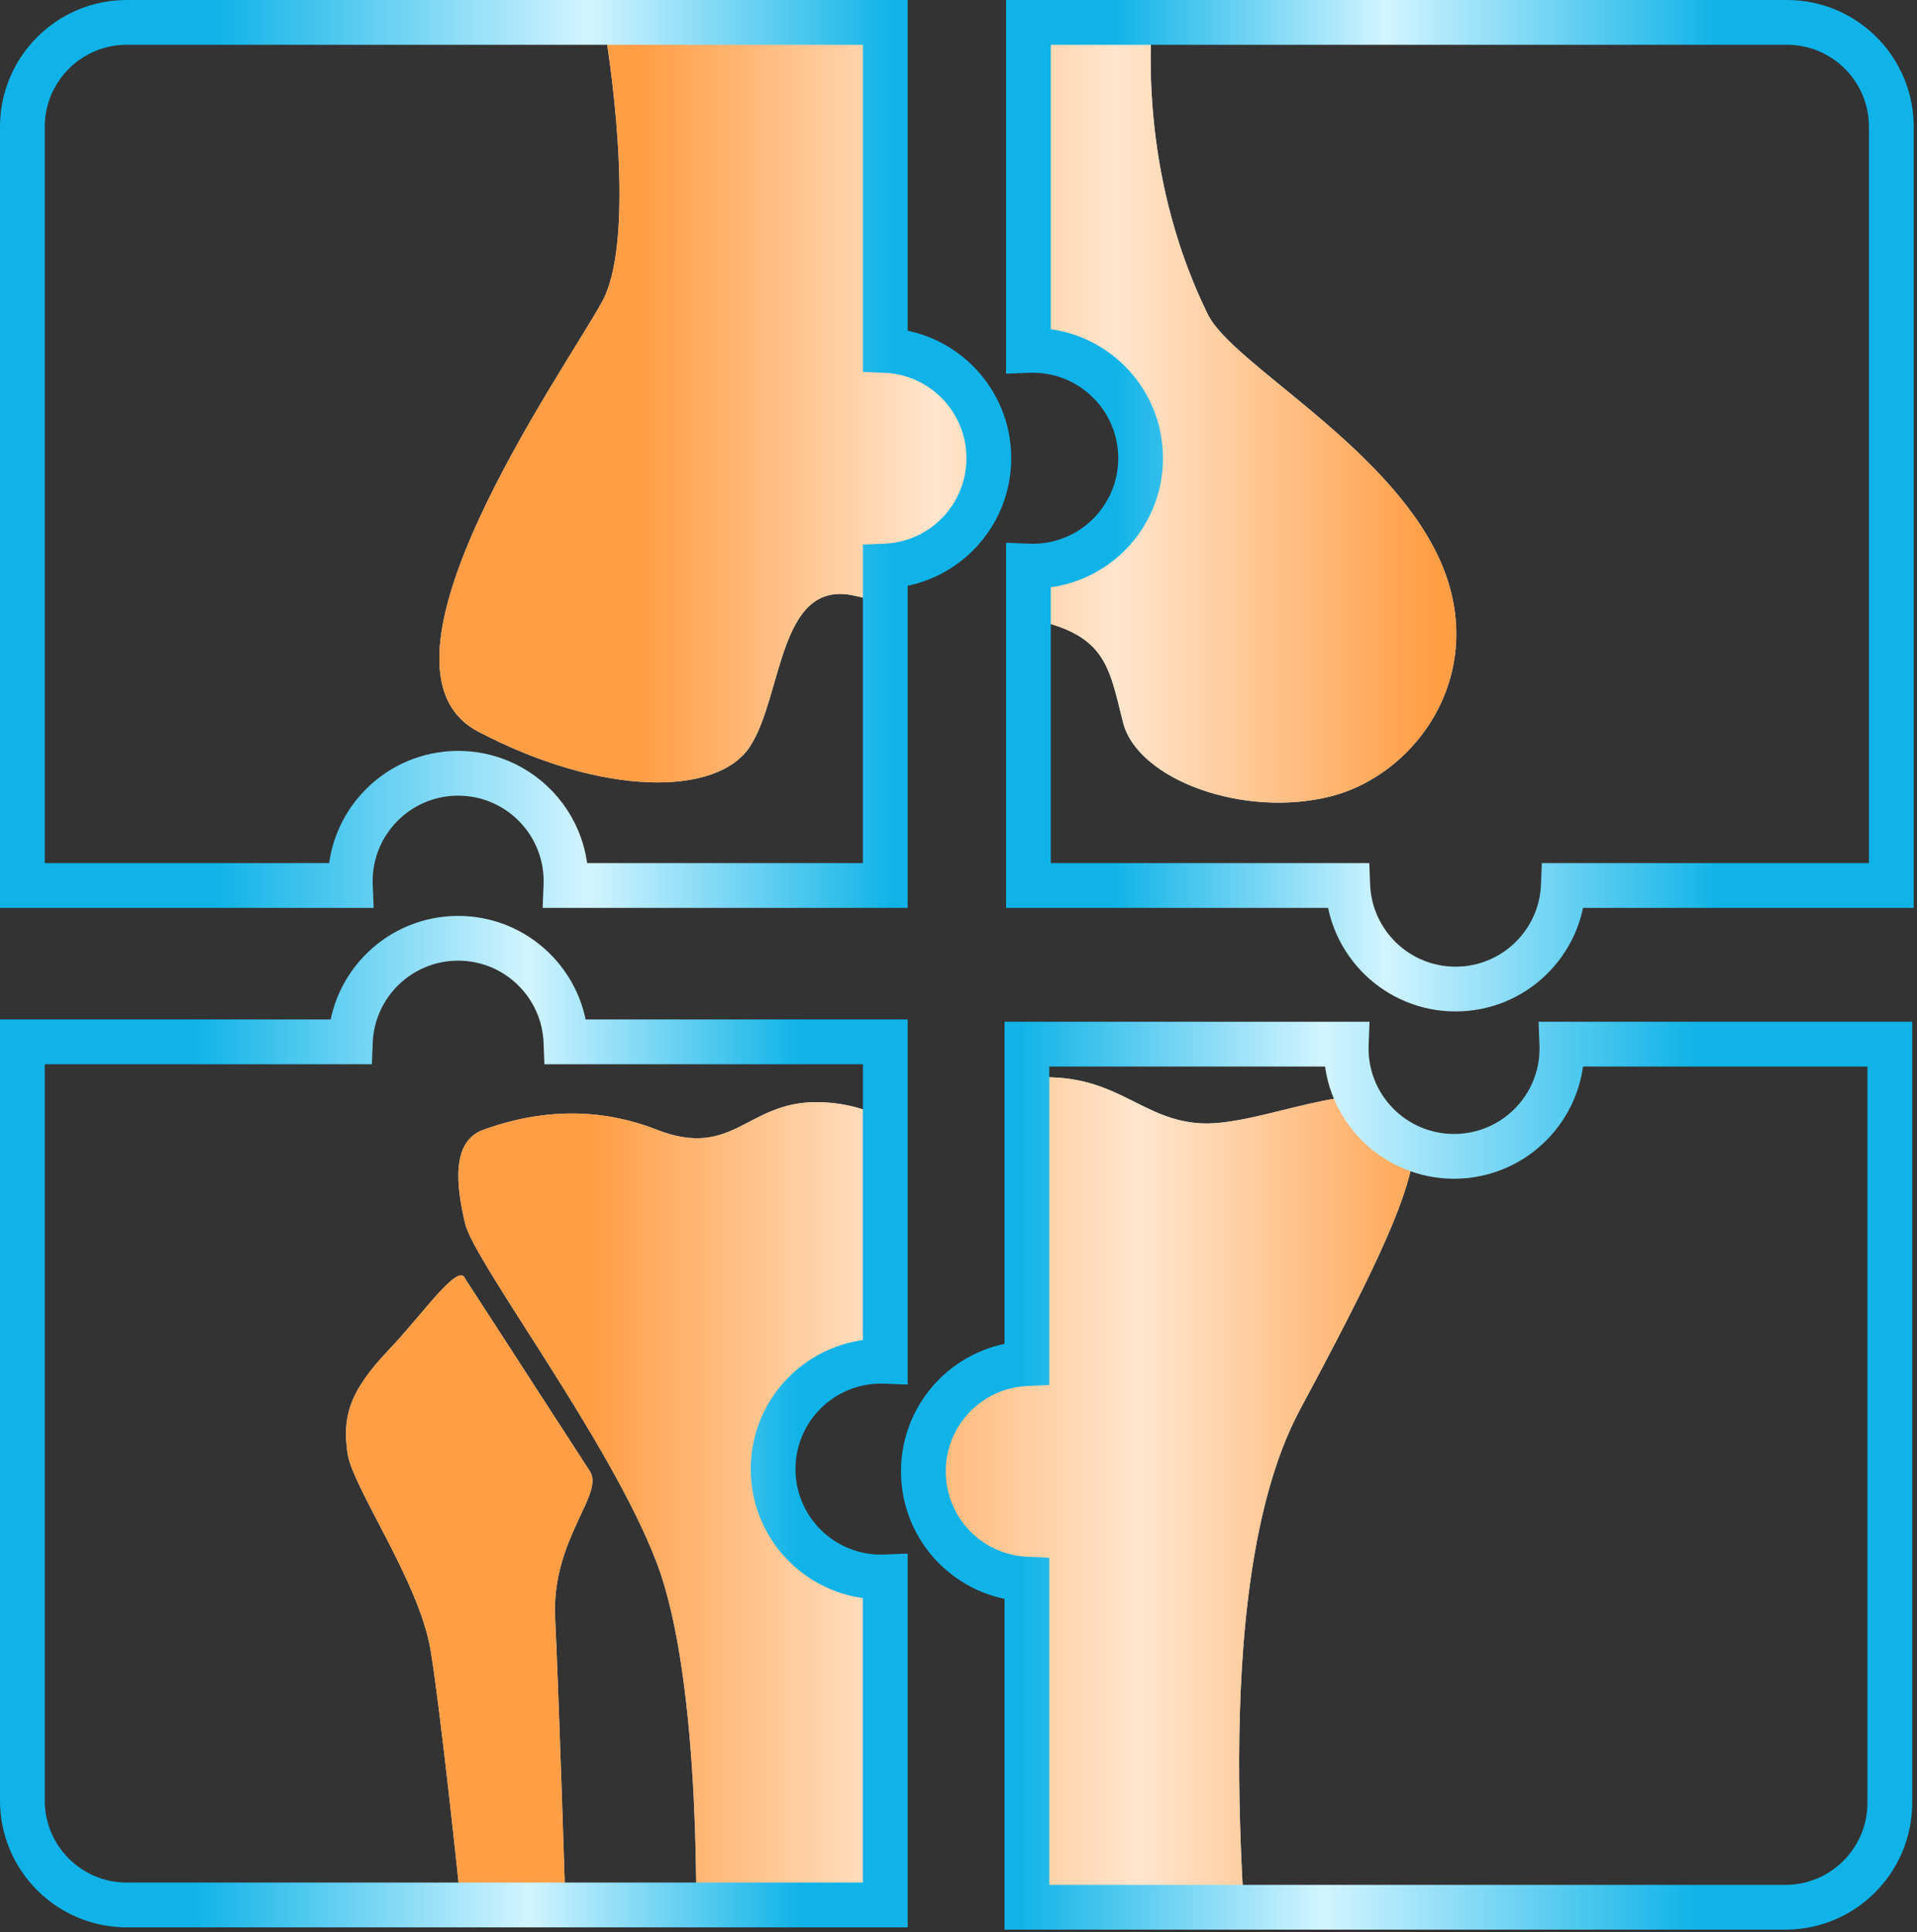
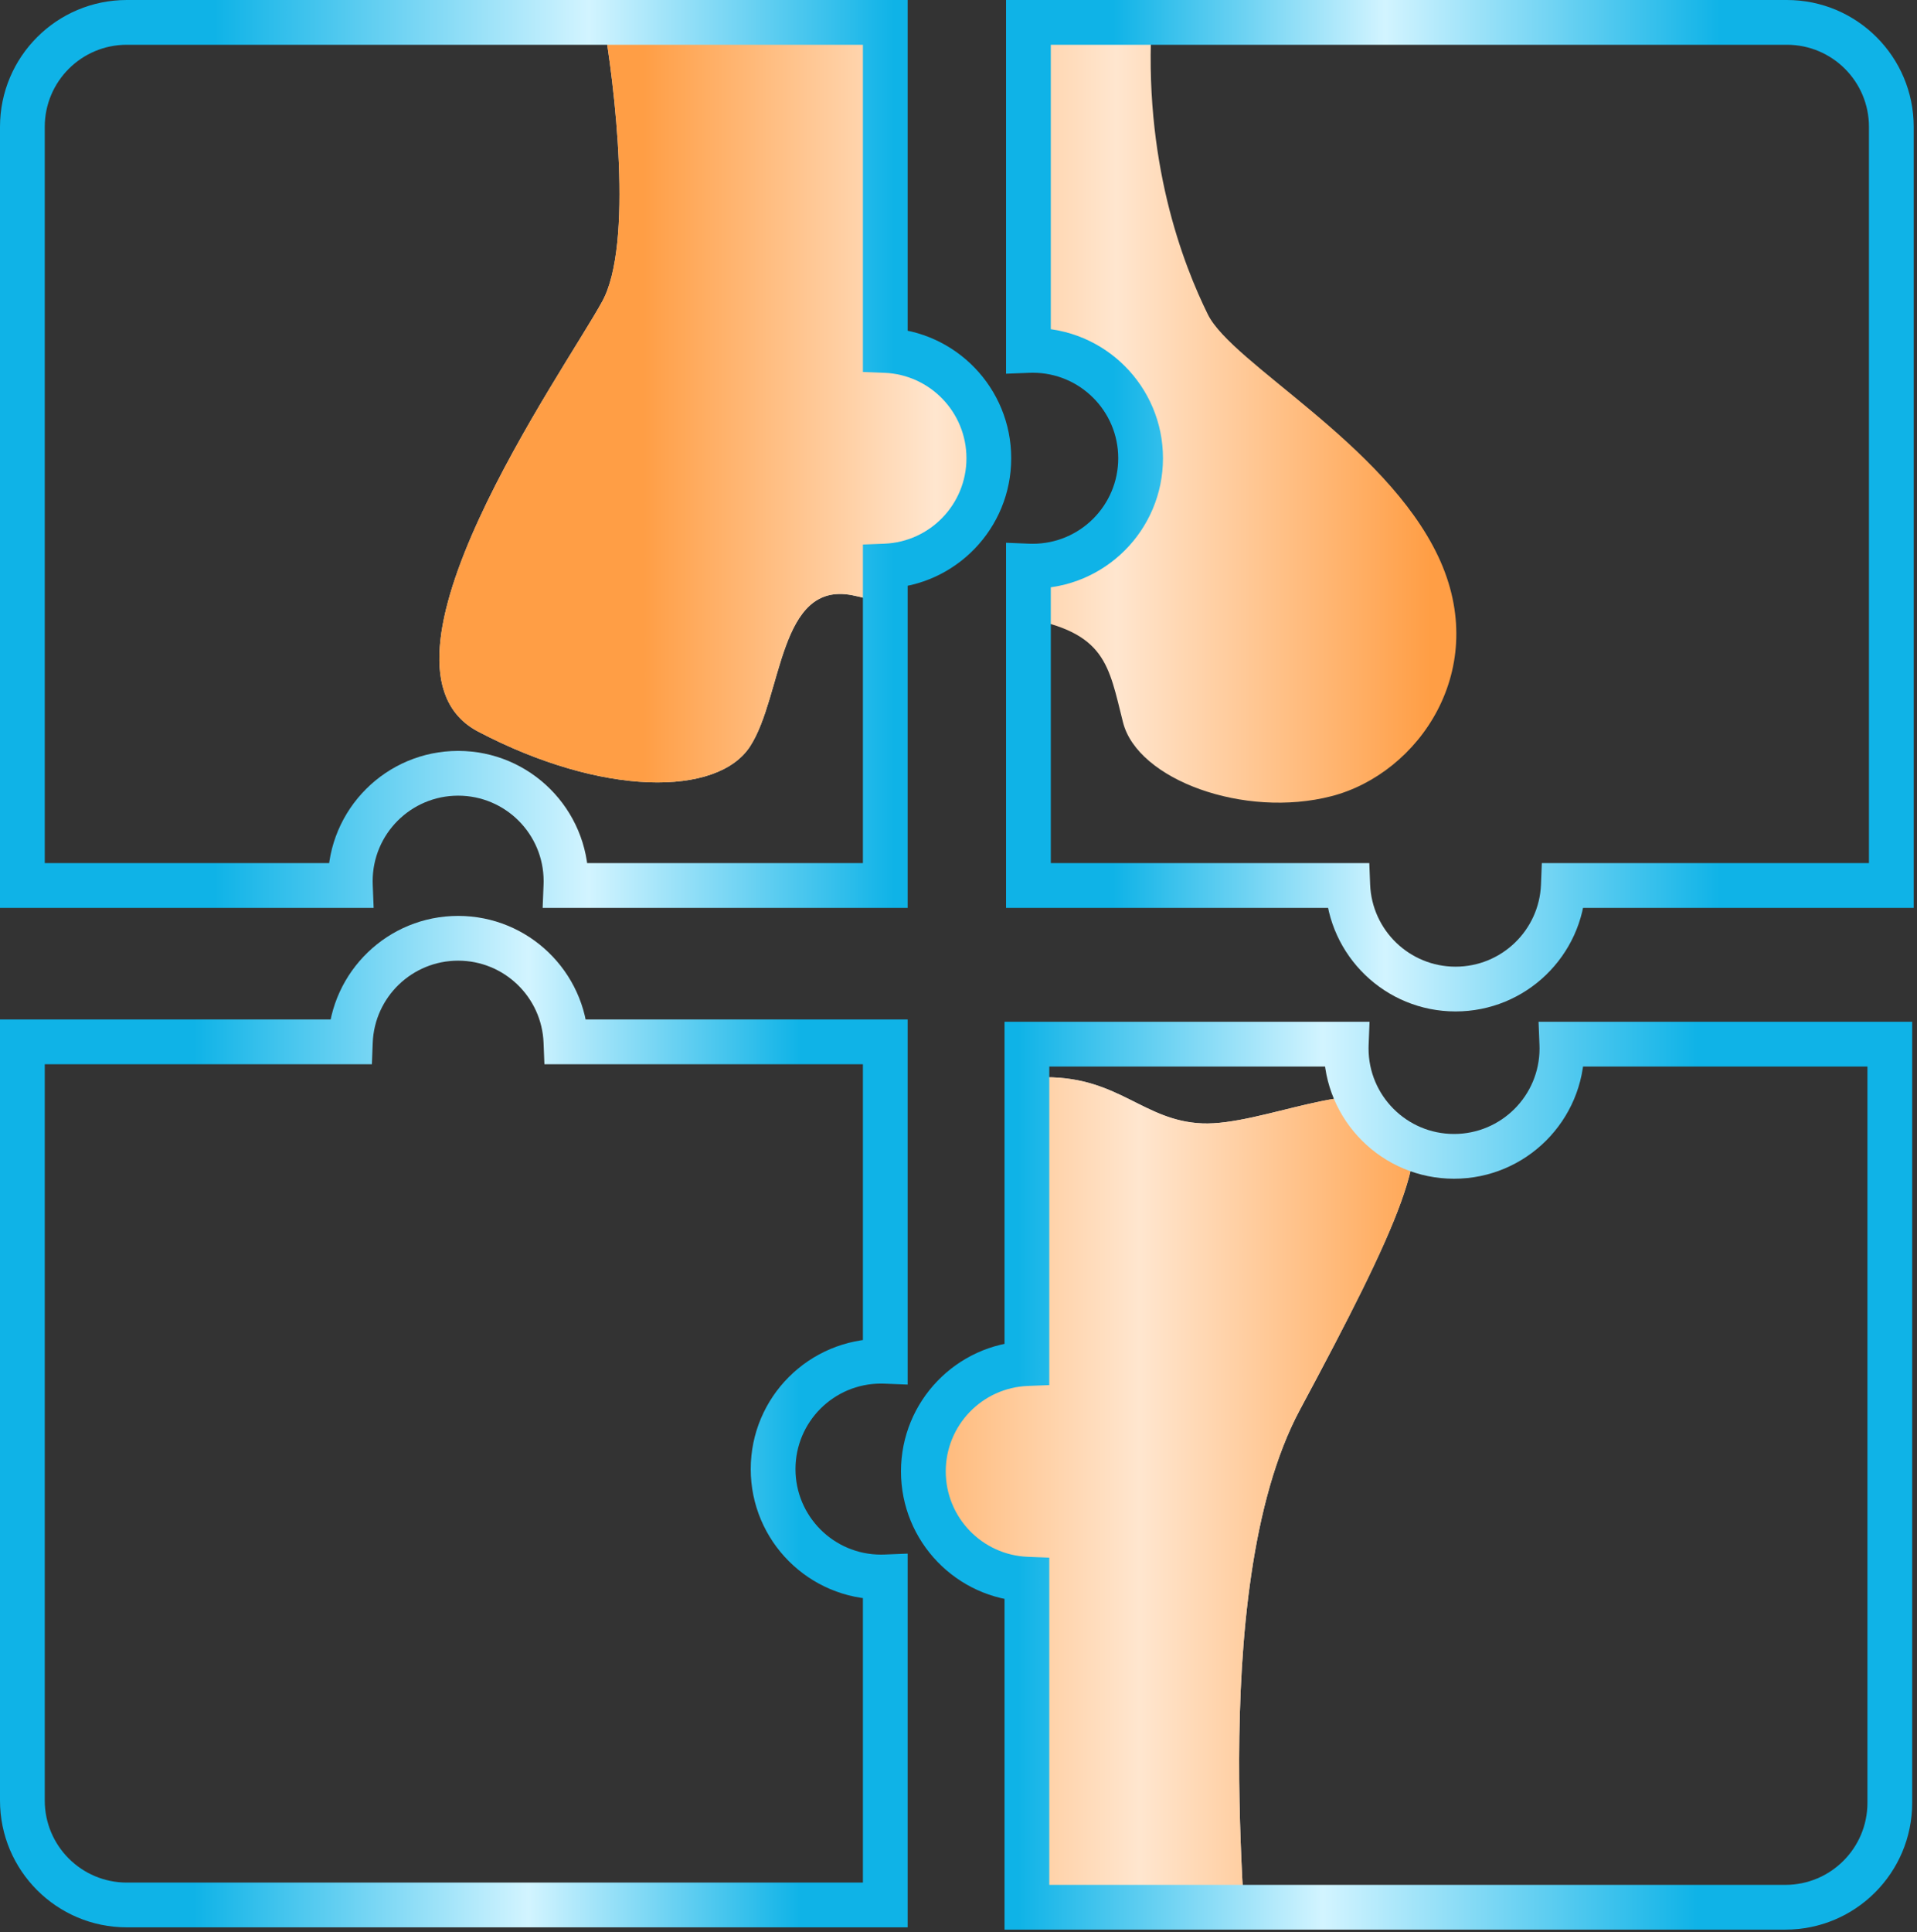
<svg xmlns="http://www.w3.org/2000/svg" width="257" height="259" viewBox="0 0 257 259" fill="none">
  <rect x="0" y="0" width="257" height="259" fill="#333333" stroke="none" />
  <mask id="mask0_80_1621" style="mask-type:alpha" maskUnits="userSpaceOnUse" x="1" y="123" width="120" height="134">
-     <path fill-rule="evenodd" clip-rule="evenodd" d="M3 241.057C3 248.789 9.268 255.057 17 255.057L118.685 255.057L118.685 211.085C118.493 211.093 118.3 211.097 118.106 211.097C110.12 211.097 103.646 204.622 103.646 196.636C103.646 188.65 110.12 182.176 118.106 182.176C118.3 182.176 118.493 182.179 118.685 182.187L118.685 139.372L75.87 139.372C75.566 131.654 69.213 125.49 61.421 125.49C53.628 125.49 47.275 131.654 46.971 139.372L3 139.372L3 241.057Z" fill="#D9D9D9" />
    <path d="M17 255.057L17 256.557L17 255.057ZM118.685 255.057L120.185 255.057L120.185 256.557L118.685 256.557L118.685 255.057ZM118.685 211.085L118.626 209.587L120.185 209.525L120.185 211.085L118.685 211.085ZM118.685 182.187L120.185 182.187L120.185 183.747L118.626 183.686L118.685 182.187ZM118.685 139.372L118.685 137.872L120.185 137.872L120.185 139.372L118.685 139.372ZM75.87 139.372L75.87 140.872L74.428 140.872L74.371 139.431L75.87 139.372ZM46.971 139.372L48.47 139.431L48.413 140.872L46.971 140.872L46.971 139.372ZM3 139.372L1.5 139.372L1.5 137.872L3 137.872L3 139.372ZM17 256.557C8.44 256.557 1.5 249.617 1.5 241.057L4.5 241.057C4.5 247.961 10.097 253.557 17 253.557L17 256.557ZM118.685 256.557L17 256.557L17 253.557L118.685 253.557L118.685 256.557ZM120.185 211.085L120.185 255.057L117.185 255.057L117.185 211.085L120.185 211.085ZM118.106 209.597C118.28 209.597 118.454 209.593 118.626 209.587L118.744 212.584C118.532 212.593 118.32 212.597 118.106 212.597L118.106 209.597ZM105.146 196.636C105.146 203.794 110.948 209.597 118.106 209.597L118.106 212.597C109.291 212.597 102.146 205.451 102.146 196.636L105.146 196.636ZM118.106 183.676C110.948 183.676 105.146 189.478 105.146 196.636L102.146 196.636C102.146 187.821 109.291 180.676 118.106 180.676L118.106 183.676ZM118.626 183.686C118.454 183.679 118.28 183.676 118.106 183.676L118.106 180.676C118.32 180.676 118.532 180.68 118.744 180.688L118.626 183.686ZM120.185 139.372L120.185 182.187L117.185 182.187L117.185 139.372L120.185 139.372ZM75.87 137.872L118.685 137.872L118.685 140.872L75.87 140.872L75.87 137.872ZM61.421 123.99C70.022 123.99 77.034 130.793 77.369 139.313L74.371 139.431C74.099 132.515 68.405 126.99 61.421 126.99L61.421 123.99ZM45.472 139.313C45.808 130.793 52.819 123.99 61.421 123.99L61.421 126.99C54.437 126.99 48.742 132.515 48.47 139.431L45.472 139.313ZM3 137.872L46.971 137.872L46.971 140.872L3 140.872L3 137.872ZM1.5 241.057L1.5 139.372L4.5 139.372L4.5 241.057L1.5 241.057Z" fill="#A1E7FD" />
  </mask>
  <g mask="url(#mask0_80_1621)">
    <path d="M88.039 209.454C94.227 225.73 93.299 259.511 93.299 260.739H134.762C135.69 260.739 129.192 212.832 141.569 189.799C153.946 166.767 159.206 155.405 154.255 151.412C149.305 147.42 136.618 153.869 129.192 153.562C121.766 153.255 118.672 147.727 109.389 147.727C100.106 147.727 98.25 155.405 88.039 151.412C77.828 147.42 69.164 149.877 64.832 151.412C60.5 152.948 61.119 158.783 62.356 164.003C63.594 169.224 81.85 193.178 88.039 209.454Z" fill="#D9D9D9" />
    <path d="M88.039 209.454C94.227 225.73 93.299 259.511 93.299 260.739H134.762C135.69 260.739 129.192 212.832 141.569 189.799C153.946 166.767 159.206 155.405 154.255 151.412C149.305 147.42 136.618 153.869 129.192 153.562C121.766 153.255 118.672 147.727 109.389 147.727C100.106 147.727 98.25 155.405 88.039 151.412C77.828 147.42 69.164 149.877 64.832 151.412C60.5 152.948 61.119 158.783 62.356 164.003C63.594 169.224 81.85 193.178 88.039 209.454Z" fill="url(#paint0_linear_80_1621)" />
    <path d="M79.065 197.17L62.356 171.374C61.493 169.102 56.601 176.226 52.146 180.894C46.576 186.729 45.956 190.107 46.575 194.713C47.194 199.32 56.168 211.911 57.715 221.123C58.953 228.494 61.325 250.605 62.356 260.739H75.971C75.662 250.503 74.919 227.388 74.424 216.824C73.929 206.26 81.111 200.264 79.065 197.17Z" fill="#D9D9D9" />
    <path d="M79.065 197.17L62.356 171.374C61.493 169.102 56.601 176.226 52.146 180.894C46.576 186.729 45.956 190.107 46.575 194.713C47.194 199.32 56.168 211.911 57.715 221.123C58.953 228.494 61.325 250.605 62.356 260.739H75.971C75.662 250.503 74.919 227.388 74.424 216.824C73.929 206.26 81.111 200.264 79.065 197.17Z" fill="url(#paint1_linear_80_1621)" />
  </g>
  <mask id="mask1_80_1621" style="mask-type:alpha" maskUnits="userSpaceOnUse" x="122" y="138" width="134" height="120">
    <path fill-rule="evenodd" clip-rule="evenodd" d="M253.558 241.635C253.558 249.367 247.29 255.635 239.558 255.635H137.873V211.664C130.155 211.36 123.991 205.007 123.991 197.214C123.991 189.422 130.155 183.069 137.873 182.765V139.95H180.688C180.68 140.142 180.676 140.335 180.676 140.529C180.676 148.515 187.151 154.99 195.137 154.99C203.123 154.99 209.598 148.515 209.598 140.529C209.598 140.335 209.594 140.142 209.586 139.95H253.558V241.635Z" fill="#D9D9D9" />
    <path d="M137.873 255.635L136.373 255.635V257.135H137.873V255.635ZM137.873 211.664H139.373V210.222L137.932 210.165L137.873 211.664ZM137.873 182.765L137.932 184.264L139.373 184.207V182.765H137.873ZM137.873 139.95V138.45H136.373V139.95H137.873ZM180.688 139.95L182.187 140.009L182.248 138.45H180.688V139.95ZM209.586 139.95V138.45H208.026L208.087 140.009L209.586 139.95ZM253.558 139.95H255.058L255.058 138.45H253.558L253.558 139.95ZM239.558 257.135C248.118 257.135 255.058 250.196 255.058 241.635H252.058C252.058 248.539 246.461 254.135 239.558 254.135V257.135ZM137.873 257.135H239.558V254.135H137.873V257.135ZM136.373 211.664V255.635L139.373 255.635V211.664H136.373ZM137.932 210.165C131.015 209.893 125.491 204.198 125.491 197.214H122.491C122.491 205.816 129.294 212.827 137.814 213.163L137.932 210.165ZM125.491 197.214C125.491 190.231 131.015 184.536 137.932 184.264L137.814 181.266C129.294 181.602 122.491 188.613 122.491 197.214H125.491ZM136.373 139.95V182.765H139.373V139.95H136.373ZM180.688 138.45H137.873V141.45H180.688V138.45ZM182.176 140.529C182.176 140.355 182.18 140.182 182.187 140.009L179.189 139.891C179.181 140.103 179.176 140.316 179.176 140.529H182.176ZM195.137 153.49C187.979 153.49 182.176 147.687 182.176 140.529H179.176C179.176 149.344 186.322 156.49 195.137 156.49V153.49ZM208.098 140.529C208.098 147.687 202.295 153.49 195.137 153.49V156.49C203.952 156.49 211.098 149.344 211.098 140.529H208.098ZM208.087 140.009C208.094 140.182 208.098 140.355 208.098 140.529H211.098C211.098 140.315 211.093 140.103 211.085 139.891L208.087 140.009ZM253.558 138.45H209.586V141.45H253.558L253.558 138.45ZM255.058 241.635V139.95H252.058V241.635H255.058Z" fill="#A1E7FD" />
  </mask>
  <g mask="url(#mask1_80_1621)">
    <path d="M117.656 209.797C124.201 227.044 123.219 262.84 123.219 264.141H167.068C168.05 264.141 161.178 213.377 174.267 188.97C187.356 164.564 192.919 152.524 187.684 148.293C182.448 144.063 169.031 150.897 161.178 150.571C153.324 150.246 150.052 144.388 140.235 144.388C130.418 144.388 128.455 152.524 117.656 148.293C106.857 144.063 97.695 146.666 93.114 148.293C88.532 149.92 89.187 156.103 90.496 161.635C91.805 167.168 111.111 192.55 117.656 209.797Z" fill="#D9D9D9" />
    <path d="M117.656 209.797C124.201 227.044 123.219 262.84 123.219 264.141H167.068C168.05 264.141 161.178 213.377 174.267 188.97C187.356 164.564 192.919 152.524 187.684 148.293C182.448 144.063 169.031 150.897 161.178 150.571C153.324 150.246 150.052 144.388 140.235 144.388C130.418 144.388 128.455 152.524 117.656 148.293C106.857 144.063 97.695 146.666 93.114 148.293C88.532 149.92 89.187 156.103 90.496 161.635C91.805 167.168 111.111 192.55 117.656 209.797Z" fill="url(#paint2_linear_80_1621)" />
    <path d="M108.166 196.78L90.496 169.445C89.582 167.039 84.409 174.587 79.697 179.533C73.807 185.716 73.151 189.296 73.806 194.177C74.46 199.058 83.951 212.4 85.587 222.163C86.897 229.973 89.405 253.403 90.496 264.141H104.894C104.567 253.294 103.781 228.801 103.258 217.607C102.734 206.413 110.329 200.059 108.166 196.78Z" fill="#D9D9D9" />
    <path d="M108.166 196.78L90.496 169.445C89.582 167.039 84.409 174.587 79.697 179.533C73.807 185.716 73.151 189.296 73.806 194.177C74.46 199.058 83.951 212.4 85.587 222.163C86.897 229.973 89.405 253.403 90.496 264.141H104.894C104.567 253.294 103.781 228.801 103.258 217.607C102.734 206.413 110.329 200.059 108.166 196.78Z" fill="url(#paint3_linear_80_1621)" />
  </g>
  <mask id="mask2_80_1621" style="mask-type:alpha" maskUnits="userSpaceOnUse" x="1" y="1" width="134" height="120">
    <path fill-rule="evenodd" clip-rule="evenodd" d="M3 17C3 9.268 9.268 3 17 3H118.685V46.972C126.403 47.275 132.567 53.628 132.567 61.421C132.567 69.214 126.403 75.567 118.685 75.87V118.685H75.87C75.877 118.493 75.881 118.3 75.881 118.106C75.881 110.12 69.407 103.646 61.421 103.646C53.434 103.646 46.96 110.12 46.96 118.106C46.96 118.3 46.964 118.493 46.971 118.685H3V17Z" fill="#D9D9D9" />
    <path d="M118.685 3H120.185V1.5H118.685V3ZM118.685 46.972H117.185V48.414L118.626 48.471L118.685 46.972ZM118.685 75.87L118.626 74.371L117.185 74.428V75.87H118.685ZM118.685 118.685V120.185H120.185V118.685H118.685ZM75.87 118.685L74.371 118.626L74.31 120.185H75.87V118.685ZM46.971 118.685V120.185H48.532L48.47 118.626L46.971 118.685ZM3 118.685H1.5V120.185H3V118.685ZM17 1.5C8.44 1.5 1.5 8.44 1.5 17H4.5C4.5 10.096 10.096 4.5 17 4.5V1.5ZM118.685 1.5H17V4.5H118.685V1.5ZM120.185 46.972V3H117.185V46.972H120.185ZM118.626 48.471C125.542 48.743 131.067 54.437 131.067 61.421H134.067C134.067 52.82 127.264 45.808 118.744 45.473L118.626 48.471ZM131.067 61.421C131.067 68.405 125.542 74.099 118.626 74.371L118.744 77.369C127.264 77.034 134.067 70.022 134.067 61.421H131.067ZM120.185 118.685V75.87H117.185V118.685H120.185ZM75.87 120.185H118.685V117.185H75.87V120.185ZM74.381 118.106C74.381 118.281 74.378 118.454 74.371 118.626L77.369 118.744C77.377 118.532 77.381 118.32 77.381 118.106H74.381ZM61.421 105.146C68.579 105.146 74.381 110.949 74.381 118.106H77.381C77.381 109.292 70.235 102.146 61.421 102.146V105.146ZM48.46 118.106C48.46 110.949 54.263 105.146 61.421 105.146V102.146C52.606 102.146 45.46 109.292 45.46 118.106H48.46ZM48.47 118.626C48.463 118.454 48.46 118.281 48.46 118.106H45.46C45.46 118.32 45.464 118.532 45.472 118.744L48.47 118.626ZM3 120.185H46.971V117.185H3V120.185ZM1.5 17V118.685H4.5V17H1.5Z" fill="#A1E7FD" />
  </mask>
  <g mask="url(#mask2_80_1621)">
    <path d="M80.732 40.411C84.932 32.761 82.482 11.537 80.732 1.881C97.452 -6.368 130.657 -18.874 129.724 -2.9C128.558 17.068 133.515 31.411 136.431 38.161C139.347 44.911 157.719 55.879 164.135 71.347C170.55 86.815 161.802 101.158 151.304 104.252C140.805 107.345 127.974 102.002 126.225 94.127C124.475 86.252 124.183 81.753 114.268 79.784C104.354 77.815 104.937 93.284 100.563 100.033C96.188 106.783 80.732 106.783 64.11 98.064C47.488 89.346 75.483 49.973 80.732 40.411Z" fill="#D9D9D9" />
    <path d="M80.732 40.411C84.932 32.761 82.482 11.537 80.732 1.881C97.452 -6.368 130.657 -18.874 129.724 -2.9C128.558 17.068 133.515 31.411 136.431 38.161C139.347 44.911 157.719 55.879 164.135 71.347C170.55 86.815 161.802 101.158 151.304 104.252C140.805 107.345 127.974 102.002 126.225 94.127C124.475 86.252 124.183 81.753 114.268 79.784C104.354 77.815 104.937 93.284 100.563 100.033C96.188 106.783 80.732 106.783 64.11 98.064C47.488 89.346 75.483 49.973 80.732 40.411Z" fill="url(#paint4_linear_80_1621)" />
    <path d="M85.69 153.187L69.943 129.563C69.129 127.483 64.519 134.007 60.32 138.281C55.071 143.625 54.487 146.718 55.07 150.937C55.653 155.156 64.11 166.686 65.569 175.123C66.736 181.873 68.971 202.122 69.943 211.403H82.774C82.482 202.028 81.783 180.861 81.316 171.186C80.849 161.512 87.618 156.021 85.69 153.187Z" fill="#D9D9D9" />
    <path d="M85.69 153.187L69.943 129.563C69.129 127.483 64.519 134.007 60.32 138.281C55.071 143.625 54.487 146.718 55.07 150.937C55.653 155.156 64.11 166.686 65.569 175.123C66.736 181.873 68.971 202.122 69.943 211.403H82.774C82.482 202.028 81.783 180.861 81.316 171.186C80.849 161.512 87.618 156.021 85.69 153.187Z" fill="url(#paint5_linear_80_1621)" />
  </g>
  <mask id="mask3_80_1621" style="mask-type:alpha" maskUnits="userSpaceOnUse" x="137" y="3" width="117" height="130">
    <path fill-rule="evenodd" clip-rule="evenodd" d="M253.56 17C253.56 9.268 247.292 3 239.56 3L137.875 3L137.875 46.972C138.067 46.964 138.26 46.96 138.454 46.96C146.441 46.96 152.915 53.435 152.915 61.421C152.915 69.407 146.441 75.882 138.454 75.882C138.26 75.882 138.067 75.878 137.875 75.87L137.875 118.685L180.69 118.685C180.993 126.403 187.346 132.567 195.139 132.567C202.932 132.567 209.285 126.403 209.588 118.685L253.56 118.685L253.56 17Z" fill="#D9D9D9" />
  </mask>
  <g mask="url(#mask3_80_1621)">
-     <path d="M99.855 44.342C104.535 36.868 101.805 16.132 99.855 6.698C118.489 -1.362 155.496 -13.58 154.456 2.027C153.156 21.536 158.681 35.549 161.931 42.144C165.181 48.738 185.657 59.454 192.807 74.567C199.957 89.679 190.207 103.692 178.507 106.715C166.806 109.737 152.506 104.517 150.556 96.823C148.606 89.129 148.281 84.733 137.231 82.81C126.181 80.886 126.831 95.999 121.956 102.593C117.081 109.188 99.855 109.188 81.329 100.67C62.804 92.152 94.005 53.684 99.855 44.342Z" fill="#D9D9D9" />
    <path d="M99.855 44.342C104.535 36.868 101.805 16.132 99.855 6.698C118.489 -1.362 155.496 -13.58 154.456 2.027C153.156 21.536 158.681 35.549 161.931 42.144C165.181 48.738 185.657 59.454 192.807 74.567C199.957 89.679 190.207 103.692 178.507 106.715C166.806 109.737 152.506 104.517 150.556 96.823C148.606 89.129 148.281 84.733 137.231 82.81C126.181 80.886 126.831 95.999 121.956 102.593C117.081 109.188 99.855 109.188 81.329 100.67C62.804 92.152 94.005 53.684 99.855 44.342Z" fill="url(#paint6_linear_80_1621)" />
    <path d="M105.38 154.525L87.83 131.444C86.923 129.412 81.785 135.786 77.105 139.962C71.255 145.183 70.604 148.205 71.254 152.327C71.904 156.449 81.329 167.714 82.955 175.957C84.255 182.552 86.747 202.335 87.83 211.403H102.13C101.805 202.244 101.025 181.563 100.505 172.111C99.985 162.658 107.528 157.294 105.38 154.525Z" fill="#D9D9D9" />
-     <path d="M105.38 154.525L87.83 131.444C86.923 129.412 81.785 135.786 77.105 139.962C71.255 145.183 70.604 148.205 71.254 152.327C71.904 156.449 81.329 167.714 82.955 175.957C84.255 182.552 86.747 202.335 87.83 211.403H102.13C101.805 202.244 101.025 181.563 100.505 172.111C99.985 162.658 107.528 157.294 105.38 154.525Z" fill="url(#paint7_linear_80_1621)" />
  </g>
  <path d="M17 255.329L17 258.329L17 255.329ZM3 241.329L2.50976e-05 241.329L3 241.329ZM118.685 255.329L121.685 255.329L121.685 258.329L118.685 258.329L118.685 255.329ZM118.685 211.358L118.567 208.36L121.685 208.237L121.685 211.358L118.685 211.358ZM118.685 182.459L121.685 182.459L121.685 185.58L118.567 185.457L118.685 182.459ZM118.685 139.644L118.685 136.644L121.685 136.644L121.685 139.644L118.685 139.644ZM75.87 139.644L75.87 142.644L72.986 142.644L72.872 139.762L75.87 139.644ZM46.971 139.644L49.969 139.762L49.856 142.644L46.971 142.644L46.971 139.644ZM3 139.644L4.28767e-05 139.644L4.34013e-05 136.644L3 136.644L3 139.644ZM17 258.329C7.611 258.329 2.3456e-05 250.718 2.50976e-05 241.329L6 241.329C6 247.404 10.925 252.329 17 252.329L17 258.329ZM118.685 258.329L17 258.329L17 252.329L118.685 252.329L118.685 258.329ZM121.685 211.358L121.685 255.329L115.685 255.329L115.685 211.358L121.685 211.358ZM118.106 208.369C118.261 208.369 118.414 208.366 118.567 208.36L118.803 214.355C118.572 214.364 118.339 214.369 118.106 214.369L118.106 208.369ZM106.646 196.908C106.646 203.238 111.777 208.369 118.106 208.369L118.106 214.369C108.463 214.369 100.646 206.552 100.646 196.908L106.646 196.908ZM118.106 185.448C111.777 185.448 106.646 190.579 106.646 196.908L100.646 196.908C100.646 187.265 108.463 179.448 118.106 179.448L118.106 185.448ZM118.567 185.457C118.414 185.451 118.261 185.448 118.106 185.448L118.106 179.448C118.339 179.448 118.572 179.452 118.803 179.461L118.567 185.457ZM121.685 139.644L121.685 182.459L115.685 182.459L115.685 139.644L121.685 139.644ZM75.87 136.644L118.685 136.644L118.685 142.644L75.87 142.644L75.87 136.644ZM61.421 122.762C70.831 122.762 78.501 130.205 78.868 139.526L72.872 139.762C72.632 133.647 67.596 128.762 61.421 128.762L61.421 122.762ZM43.974 139.526C44.34 130.205 52.011 122.762 61.421 122.762L61.421 128.762C55.245 128.762 50.209 133.647 49.969 139.762L43.974 139.526ZM3 136.644L46.971 136.644L46.971 142.644L3 142.644L3 136.644ZM2.50976e-05 241.329L4.28767e-05 139.644L6 139.644L6 241.329L2.50976e-05 241.329Z" fill="url(#paint8_linear_80_1621)" />
  <path d="M118.685 3H121.685V0H118.685V3ZM118.685 46.972H115.685V49.856L118.567 49.969L118.685 46.972ZM118.685 75.87L118.567 72.873L115.685 72.986V75.87H118.685ZM118.685 118.685V121.685H121.685V118.685H118.685ZM75.87 118.685L72.872 118.567L72.749 121.685H75.87V118.685ZM46.971 118.685V121.685H50.092L49.969 118.567L46.971 118.685ZM3 118.685H0V121.685H3V118.685ZM17 0C7.611 0 0 7.611 0 17H6C6 10.925 10.925 6 17 6V0ZM118.685 0H17V6H118.685V0ZM121.685 46.972V3H115.685V46.972H121.685ZM118.567 49.969C124.682 50.21 129.567 55.246 129.567 61.421H135.567C135.567 52.011 128.124 44.341 118.803 43.974L118.567 49.969ZM129.567 61.421C129.567 67.596 124.682 72.632 118.567 72.873L118.803 78.868C128.124 78.501 135.567 70.831 135.567 61.421H129.567ZM121.685 118.685V75.87H115.685V118.685H121.685ZM75.87 121.685H118.685V115.685H75.87V121.685ZM72.881 118.106C72.881 118.261 72.878 118.414 72.872 118.567L78.868 118.803C78.877 118.572 78.881 118.339 78.881 118.106H72.881ZM61.421 106.646C67.75 106.646 72.881 111.777 72.881 118.106H78.881C78.881 108.463 71.064 100.646 61.421 100.646V106.646ZM49.96 118.106C49.96 111.777 55.091 106.646 61.421 106.646V100.646C51.777 100.646 43.96 108.463 43.96 118.106H49.96ZM49.969 118.567C49.963 118.414 49.96 118.261 49.96 118.106H43.96C43.96 118.34 43.965 118.572 43.974 118.803L49.969 118.567ZM3 121.685H46.971V115.685H3V121.685ZM0 17V118.685H6V17H0Z" fill="url(#paint9_linear_80_1621)" />
  <path d="M239.559 3L239.559 1.12375e-05L239.559 3ZM253.559 17L256.559 17L253.559 17ZM137.874 3L134.874 3L134.874 2.03893e-05L137.874 2.01271e-05L137.874 3ZM137.874 46.972L137.992 49.969L134.874 50.092L134.874 46.972L137.874 46.972ZM137.874 75.87L134.874 75.87L134.874 72.749L137.992 72.873L137.874 75.87ZM137.874 118.685L137.874 121.685L134.874 121.685L134.874 118.685L137.874 118.685ZM180.689 118.685L180.689 115.685L183.573 115.685L183.686 118.567L180.689 118.685ZM209.587 118.685L206.59 118.567L206.703 115.685L209.587 115.685L209.587 118.685ZM253.559 118.685L256.559 118.685L256.559 121.685L253.559 121.685L253.559 118.685ZM239.559 1.12375e-05C248.947 1.04167e-05 256.559 7.611 256.559 17L250.559 17C250.559 10.925 245.634 6 239.559 6L239.559 1.12375e-05ZM137.874 2.01271e-05L239.559 1.12375e-05L239.559 6L137.874 6L137.874 2.01271e-05ZM134.874 46.972L134.874 3L140.874 3L140.874 46.972L134.874 46.972ZM138.453 49.96C138.299 49.96 138.145 49.963 137.992 49.969L137.756 43.974C137.987 43.965 138.22 43.96 138.453 43.96L138.453 49.96ZM149.914 61.421C149.914 55.091 144.783 49.96 138.453 49.96L138.453 43.96C148.097 43.96 155.914 51.778 155.914 61.421L149.914 61.421ZM138.453 72.882C144.783 72.882 149.914 67.751 149.914 61.421L155.914 61.421C155.914 71.064 148.097 78.882 138.453 78.882L138.453 72.882ZM137.992 72.873C138.145 72.879 138.299 72.882 138.453 72.882L138.453 78.882C138.22 78.882 137.987 78.877 137.756 78.868L137.992 72.873ZM134.874 118.685L134.874 75.87L140.874 75.87L140.874 118.685L134.874 118.685ZM180.689 121.685L137.874 121.685L137.874 115.685L180.689 115.685L180.689 121.685ZM195.138 135.567C185.728 135.567 178.058 128.124 177.691 118.803L183.686 118.567C183.927 124.682 188.963 129.567 195.138 129.567L195.138 135.567ZM212.585 118.803C212.218 128.124 204.548 135.567 195.138 135.567L195.138 129.567C201.313 129.567 206.349 124.682 206.59 118.567L212.585 118.803ZM253.559 121.685L209.587 121.685L209.587 115.685L253.559 115.685L253.559 121.685ZM256.559 17L256.559 118.685L250.559 118.685L250.559 17L256.559 17Z" fill="url(#paint10_linear_80_1621)" />
  <path d="M137.671 255.635L134.671 255.635V258.635H137.671V255.635ZM137.671 211.664H140.671V208.78L137.789 208.666L137.671 211.664ZM137.671 182.765L137.789 185.763L140.671 185.65V182.765H137.671ZM137.671 139.951V136.951H134.671V139.951H137.671ZM180.486 139.951L183.483 140.069L183.606 136.951H180.486V139.951ZM209.384 139.951V136.951H206.264L206.386 140.068L209.384 139.951ZM253.355 139.951H256.355V136.951H253.355L253.355 139.951ZM239.355 258.635C248.744 258.635 256.355 251.024 256.355 241.635H250.355C250.355 247.711 245.431 252.635 239.355 252.635V258.635ZM137.671 258.635H239.355V252.635H137.671V258.635ZM134.671 211.664V255.635L140.671 255.635V211.664H134.671ZM137.789 208.666C131.674 208.425 126.789 203.39 126.789 197.215H120.789C120.789 206.624 128.231 214.294 137.553 214.661L137.789 208.666ZM126.789 197.215C126.789 191.039 131.674 186.004 137.789 185.763L137.553 179.768C128.231 180.135 120.789 187.805 120.789 197.215H126.789ZM134.671 139.951V182.765H140.671V139.951H134.671ZM180.486 136.951H137.671V142.951H180.486V136.951ZM183.474 140.529C183.474 140.375 183.477 140.221 183.483 140.069L177.488 139.833C177.479 140.064 177.474 140.296 177.474 140.529H183.474ZM194.935 151.99C188.605 151.99 183.474 146.859 183.474 140.529H177.474C177.474 150.172 185.292 157.99 194.935 157.99V151.99ZM206.396 140.529C206.396 146.859 201.264 151.99 194.935 151.99V157.99C204.578 157.99 212.396 150.172 212.396 140.529H206.396ZM206.386 140.068C206.392 140.221 206.396 140.375 206.396 140.529H212.396C212.396 140.296 212.391 140.064 212.382 139.833L206.386 140.068ZM253.355 136.951H209.384V142.951H253.355L253.355 136.951ZM256.355 241.635V139.951H250.355V241.635H256.355Z" fill="url(#paint11_linear_80_1621)" />
  <defs>
    <linearGradient id="paint0_linear_80_1621" x1="42.352" y1="139.525" x2="164.619" y2="139.525" gradientUnits="userSpaceOnUse">
      <stop offset="0.305" stop-color="#FF9E45" />
      <stop offset="0.645" stop-color="#FFE6CF" />
      <stop offset="0.973" stop-color="#FF9E45" />
    </linearGradient>
    <linearGradient id="paint1_linear_80_1621" x1="42.352" y1="139.525" x2="164.619" y2="139.525" gradientUnits="userSpaceOnUse">
      <stop offset="0.305" stop-color="#FF9E45" />
      <stop offset="0.645" stop-color="#FFE6CF" />
      <stop offset="0.973" stop-color="#FF9E45" />
    </linearGradient>
    <linearGradient id="paint2_linear_80_1621" x1="69.34" y1="135.697" x2="198.643" y2="135.697" gradientUnits="userSpaceOnUse">
      <stop offset="0.305" stop-color="#FF9E45" />
      <stop offset="0.645" stop-color="#FFE6CF" />
      <stop offset="0.973" stop-color="#FF9E45" />
    </linearGradient>
    <linearGradient id="paint3_linear_80_1621" x1="69.34" y1="135.697" x2="198.643" y2="135.697" gradientUnits="userSpaceOnUse">
      <stop offset="0.305" stop-color="#FF9E45" />
      <stop offset="0.645" stop-color="#FFE6CF" />
      <stop offset="0.973" stop-color="#FF9E45" />
    </linearGradient>
    <linearGradient id="paint4_linear_80_1621" x1="51.09" y1="100.397" x2="166.319" y2="100.397" gradientUnits="userSpaceOnUse">
      <stop offset="0.305" stop-color="#FF9E45" />
      <stop offset="0.645" stop-color="#FFE6CF" />
      <stop offset="0.973" stop-color="#FF9E45" />
    </linearGradient>
    <linearGradient id="paint5_linear_80_1621" x1="51.09" y1="100.397" x2="166.319" y2="100.397" gradientUnits="userSpaceOnUse">
      <stop offset="0.305" stop-color="#FF9E45" />
      <stop offset="0.645" stop-color="#FFE6CF" />
      <stop offset="0.973" stop-color="#FF9E45" />
    </linearGradient>
    <linearGradient id="paint6_linear_80_1621" x1="66.818" y1="102.948" x2="195.242" y2="102.948" gradientUnits="userSpaceOnUse">
      <stop offset="0.305" stop-color="#FF9E45" />
      <stop offset="0.645" stop-color="#FFE6CF" />
      <stop offset="0.973" stop-color="#FF9E45" />
    </linearGradient>
    <linearGradient id="paint7_linear_80_1621" x1="66.818" y1="102.948" x2="195.242" y2="102.948" gradientUnits="userSpaceOnUse">
      <stop offset="0.305" stop-color="#FF9E45" />
      <stop offset="0.645" stop-color="#FFE6CF" />
      <stop offset="0.973" stop-color="#FF9E45" />
    </linearGradient>
    <linearGradient id="paint8_linear_80_1621" x1="-0.943" y1="190.546" x2="118.685" y2="190.546" gradientUnits="userSpaceOnUse">
      <stop offset="0.225" stop-color="#0FB3E7" />
      <stop offset="0.6" stop-color="#D2F4FF" />
      <stop offset="0.905" stop-color="#0FB3E7" />
    </linearGradient>
    <linearGradient id="paint9_linear_80_1621" x1="-1.416" y1="60.842" x2="132.567" y2="60.842" gradientUnits="userSpaceOnUse">
      <stop offset="0.225" stop-color="#0FB3E7" />
      <stop offset="0.6" stop-color="#D2F4FF" />
      <stop offset="0.905" stop-color="#0FB3E7" />
    </linearGradient>
    <linearGradient id="paint10_linear_80_1621" x1="257.502" y1="67.784" x2="137.874" y2="67.784" gradientUnits="userSpaceOnUse">
      <stop offset="0.225" stop-color="#0FB3E7" />
      <stop offset="0.6" stop-color="#D2F4FF" />
      <stop offset="0.905" stop-color="#0FB3E7" />
    </linearGradient>
    <linearGradient id="paint11_linear_80_1621" x1="257.772" y1="197.793" x2="123.789" y2="197.793" gradientUnits="userSpaceOnUse">
      <stop offset="0.225" stop-color="#0FB3E7" />
      <stop offset="0.6" stop-color="#D2F4FF" />
      <stop offset="0.905" stop-color="#0FB3E7" />
    </linearGradient>
  </defs>
</svg>